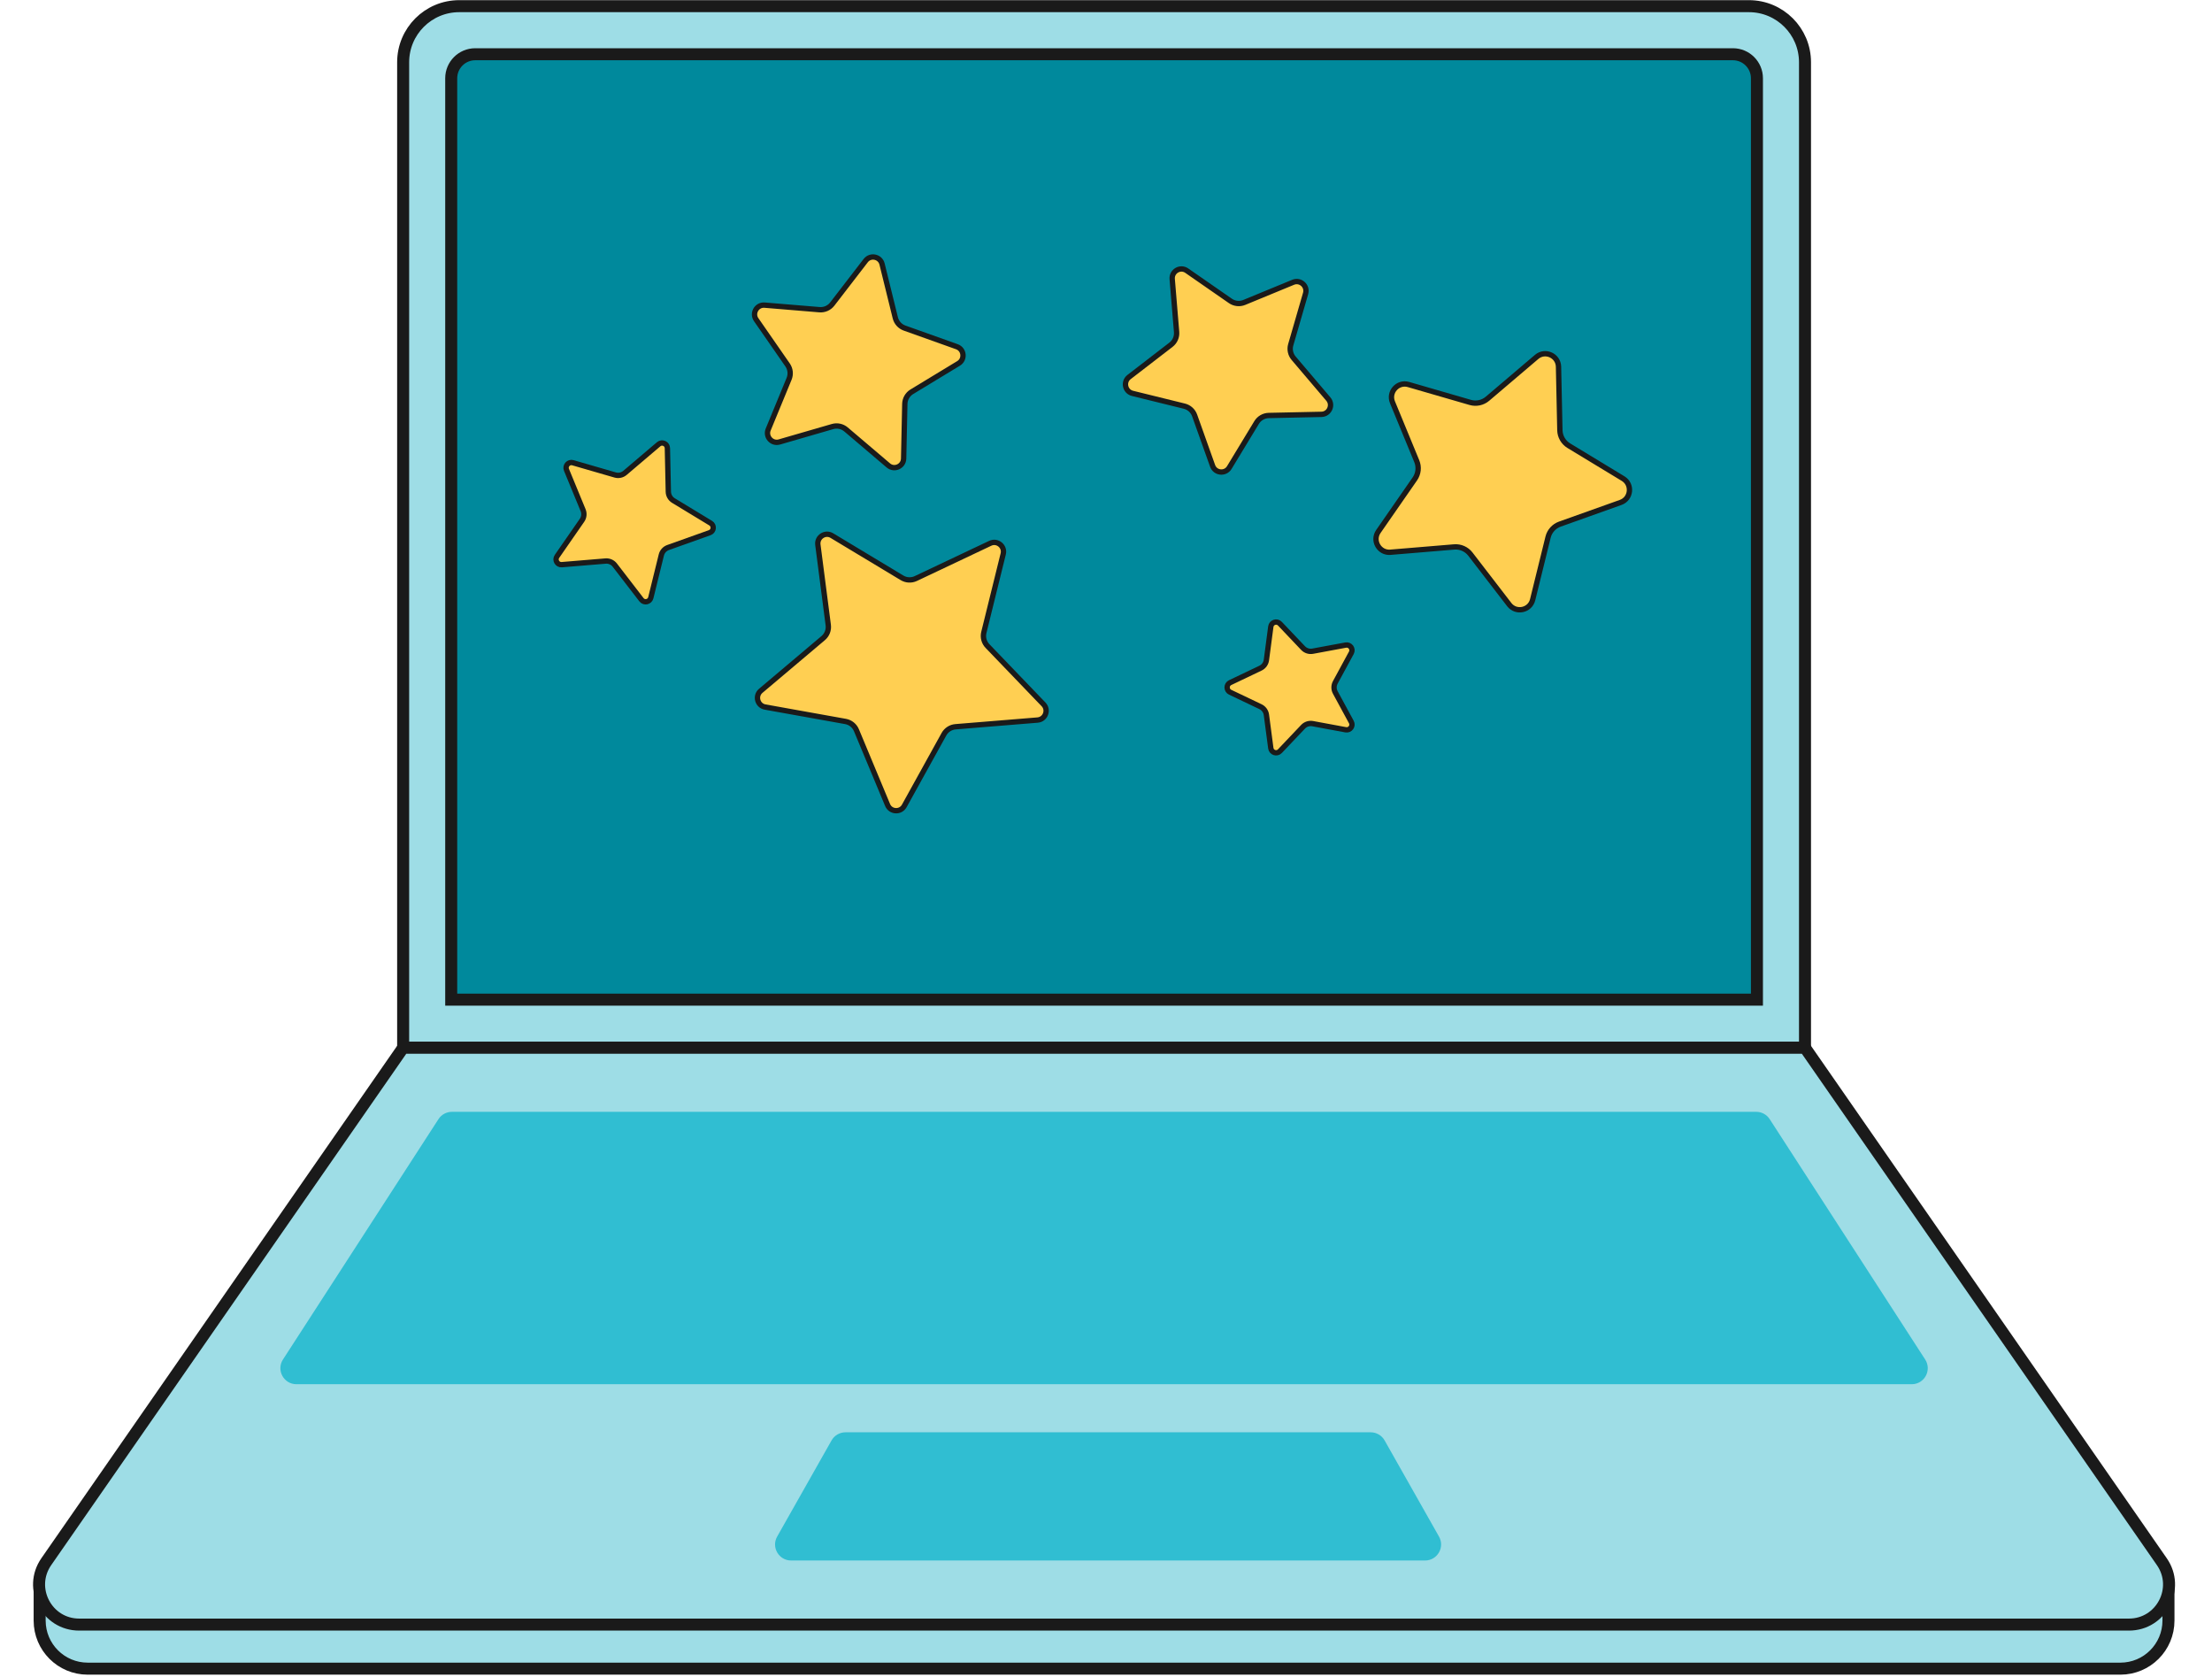
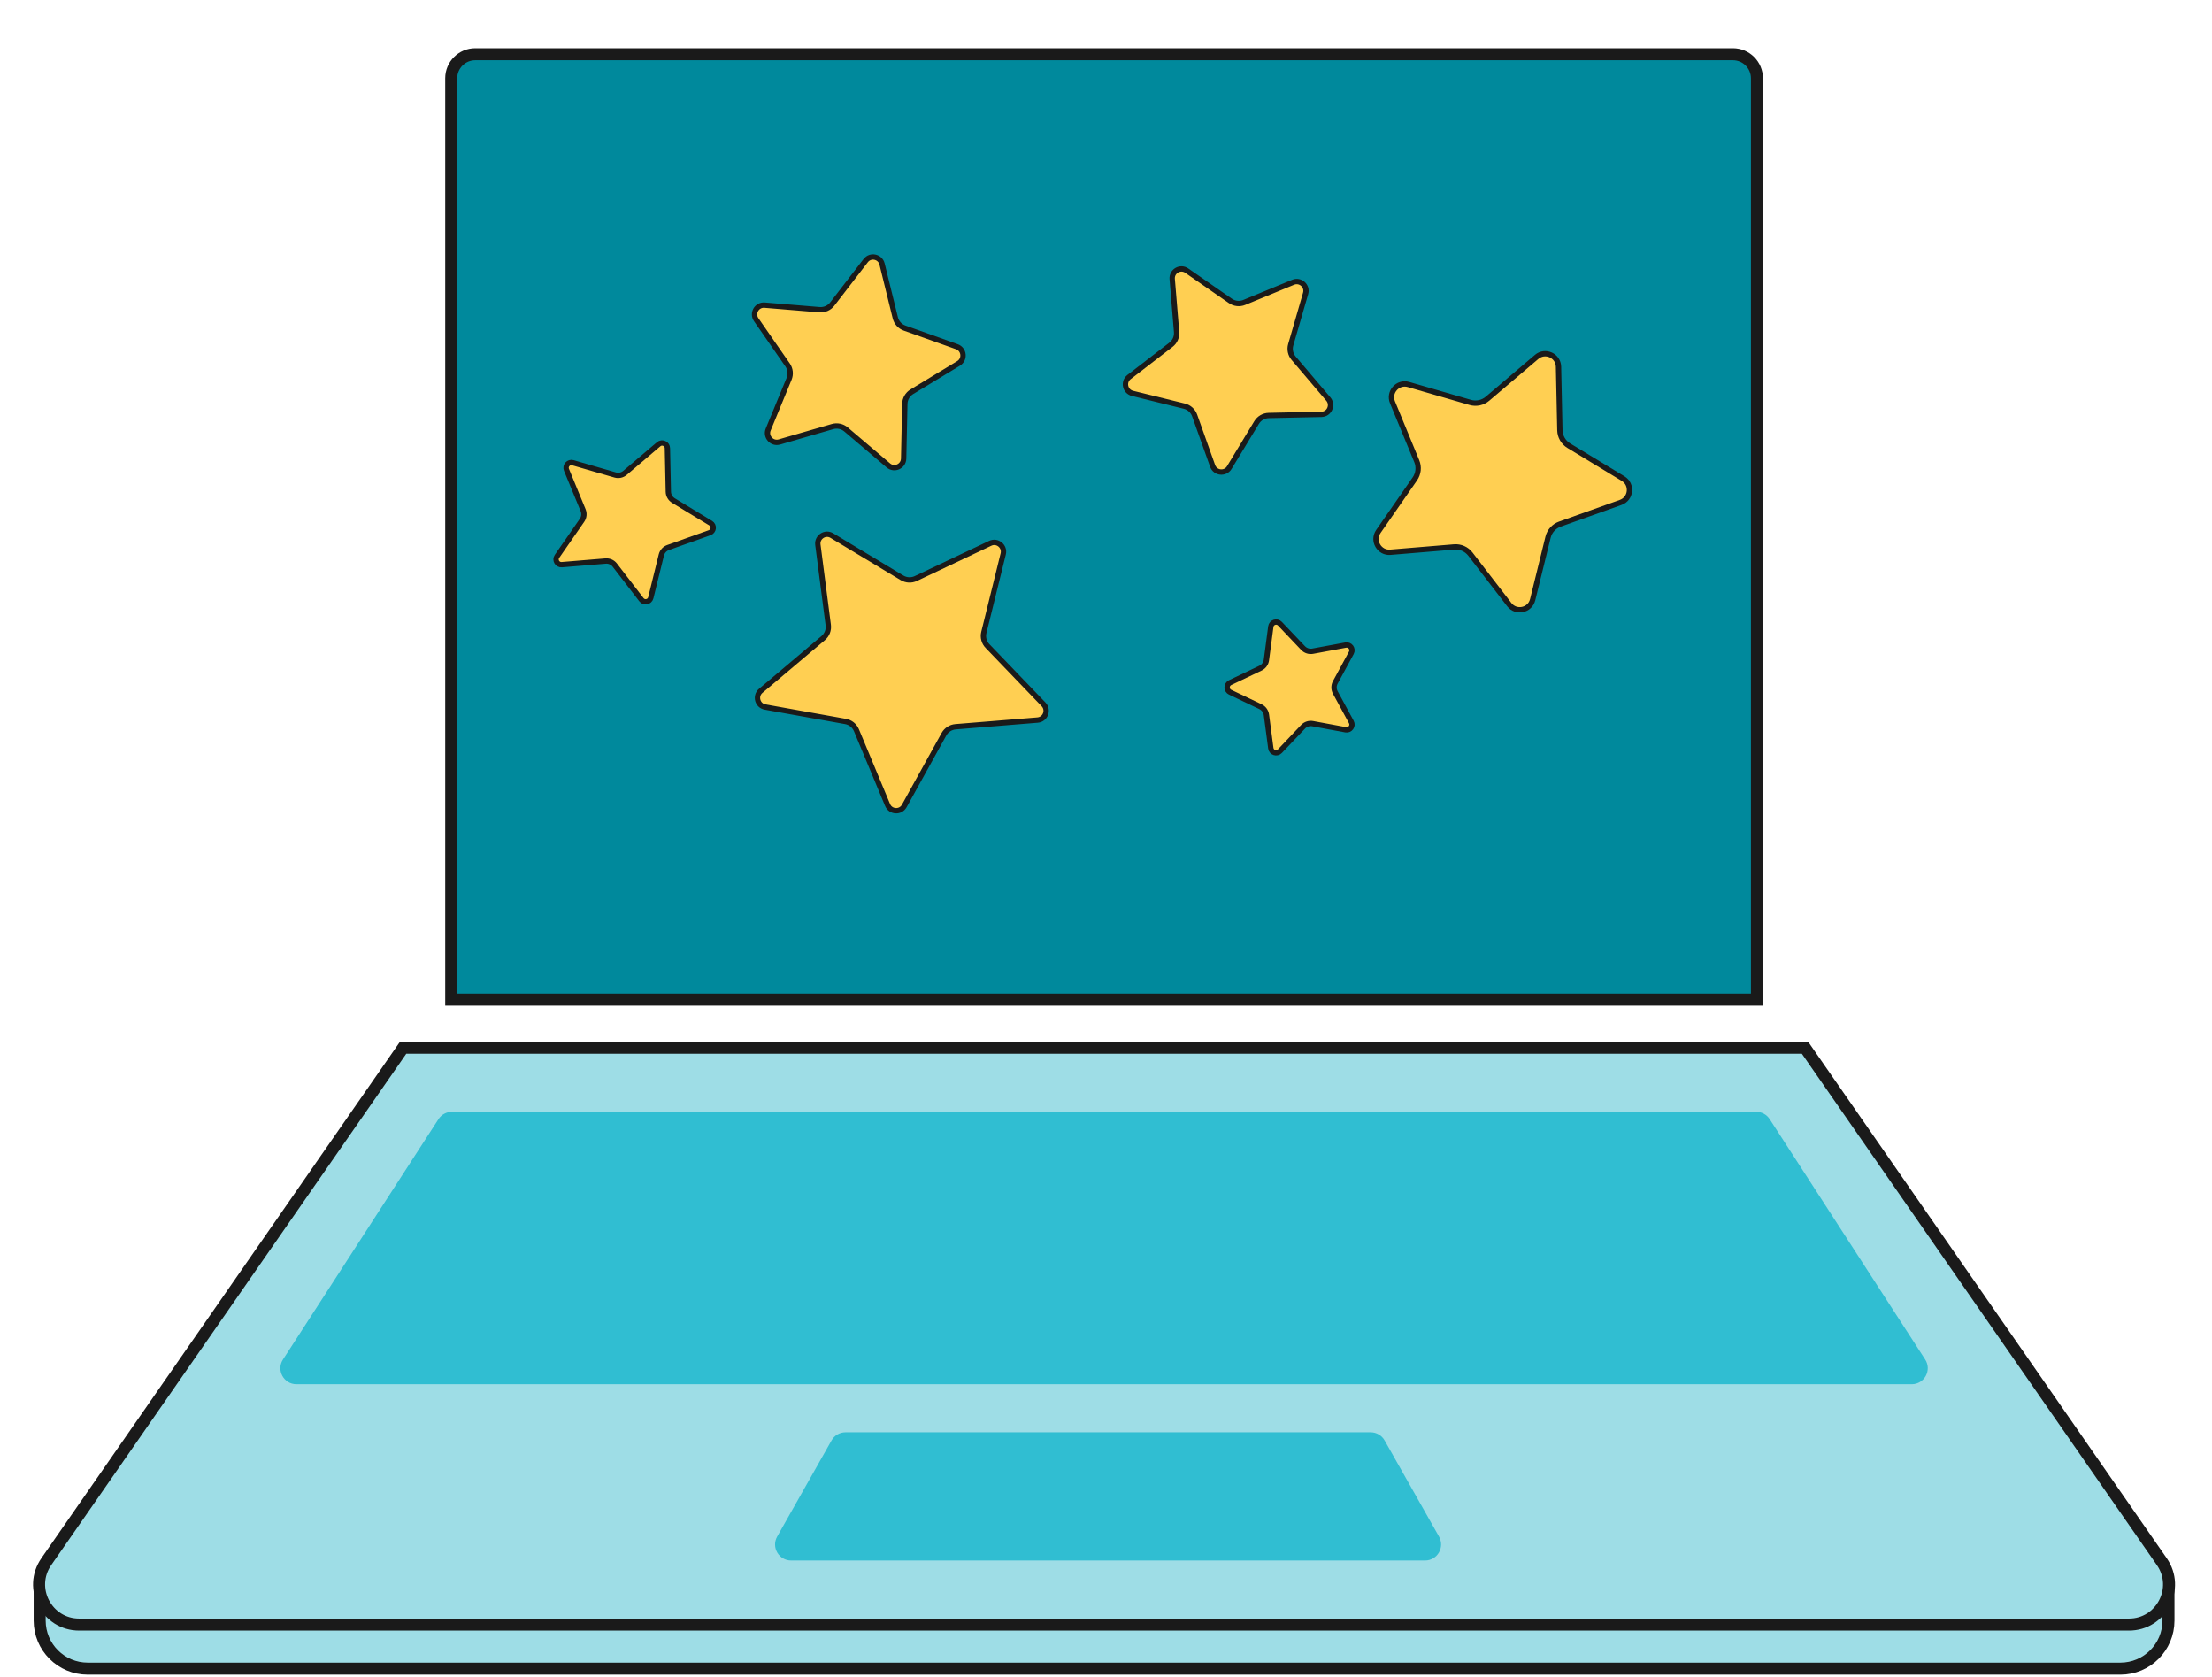
<svg xmlns="http://www.w3.org/2000/svg" width="215" height="163" viewBox="0 0 215 163" fill="none">
-   <path d="M39.185 6.049C39.185 3.039 41.626 0.599 44.636 0.599H169.99C173 0.599 175.441 3.039 175.441 6.049V101.817H39.185V6.049Z" fill="#9EDDE6" stroke="#1A1A1A" stroke-width="1.168" />
  <path d="M43.857 7.606C43.857 6.316 44.903 5.271 46.193 5.271H168.433C169.723 5.271 170.769 6.316 170.769 7.606V97.145H43.857V7.606Z" fill="#00899C" stroke="#1A1A1A" stroke-width="1.168" />
  <path d="M3.854 157.488V154.763H210.769V157.488C210.769 160.068 208.677 162.159 206.097 162.159H8.525C5.945 162.159 3.854 160.068 3.854 157.488Z" fill="#9EDDE6" stroke="#1A1A1A" stroke-width="1.168" stroke-linecap="round" />
  <path d="M39.184 101.817H175.439L210.123 151.763C211.916 154.345 210.069 157.877 206.926 157.877H7.697C4.554 157.877 2.707 154.345 4.499 151.763L39.184 101.817Z" fill="#9EDDE6" stroke="#1A1A1A" stroke-width="1.168" />
  <path d="M80.824 139.981C81.1 139.492 81.618 139.19 82.179 139.19H133.226C133.787 139.19 134.305 139.492 134.581 139.981L139.867 149.324C140.455 150.362 139.705 151.648 138.512 151.648H76.893C75.7 151.648 74.95 150.362 75.538 149.324L80.824 139.981Z" fill="#30BED2" />
  <path d="M42.618 108.757C42.905 108.314 43.397 108.046 43.926 108.046H170.7C171.229 108.046 171.721 108.314 172.008 108.757L187.122 132.115C187.792 133.151 187.048 134.518 185.814 134.518H28.812C27.578 134.518 26.834 133.151 27.504 132.115L42.618 108.757Z" fill="#30BED2" />
  <path d="M74.368 68.71C73.615 68.576 73.361 67.625 73.945 67.132L80.012 62.011C80.381 61.7 80.566 61.222 80.504 60.744L79.494 52.937C79.397 52.188 80.208 51.659 80.855 52.048L87.675 56.154C88.082 56.399 88.585 56.424 89.015 56.221L96.248 52.797C96.935 52.471 97.693 53.09 97.51 53.829L95.627 61.458C95.51 61.932 95.644 62.432 95.982 62.783L101.428 68.449C101.955 68.997 101.609 69.912 100.85 69.974L92.875 70.625C92.401 70.664 91.978 70.937 91.748 71.353L87.894 78.319C87.528 78.98 86.561 78.926 86.271 78.229L83.243 70.963C83.057 70.518 82.658 70.197 82.182 70.112L74.368 68.71Z" fill="#FFCF52" stroke="#1A1A1A" stroke-width="0.518" />
  <path d="M135.143 53.667C134.056 53.757 133.355 52.542 133.976 51.646L137.52 46.538C137.869 46.034 137.939 45.386 137.705 44.819L135.346 39.096C134.934 38.097 135.86 37.065 136.898 37.366L142.906 39.107C143.488 39.276 144.117 39.141 144.579 38.748L149.358 34.685C150.185 33.981 151.459 34.554 151.483 35.64L151.615 41.805C151.628 42.423 151.956 42.991 152.485 43.312L157.758 46.509C158.687 47.072 158.546 48.461 157.522 48.826L151.615 50.933C151.043 51.137 150.612 51.614 150.467 52.203L148.97 58.277C148.712 59.326 147.355 59.611 146.696 58.755L142.92 53.851C142.546 53.364 141.95 53.101 141.338 53.152L135.143 53.667Z" fill="#FFCF52" stroke="#1A1A1A" stroke-width="0.518" />
  <path d="M74.317 29.653C73.557 29.59 73.066 30.44 73.501 31.067L76.551 35.465C76.826 35.861 76.881 36.37 76.697 36.816L74.668 41.739C74.379 42.438 75.027 43.161 75.753 42.95L80.919 41.453C81.377 41.321 81.871 41.427 82.234 41.736L86.344 45.23C86.923 45.722 87.815 45.322 87.831 44.562L87.945 39.253C87.956 38.768 88.213 38.321 88.629 38.069L93.169 35.316C93.819 34.922 93.72 33.95 93.004 33.694L87.923 31.882C87.474 31.722 87.135 31.347 87.021 30.884L85.734 25.662C85.553 24.928 84.604 24.728 84.143 25.328L80.894 29.547C80.6 29.929 80.132 30.136 79.651 30.096L74.317 29.653Z" fill="#FFCF52" stroke="#1A1A1A" stroke-width="0.518" />
  <path d="M54.605 54.874C54.171 54.911 53.891 54.425 54.139 54.067L56.57 50.562C56.77 50.274 56.81 49.904 56.676 49.58L55.06 45.659C54.895 45.259 55.265 44.847 55.68 44.967L59.791 46.158C60.124 46.255 60.483 46.178 60.748 45.953L64.019 43.171C64.35 42.89 64.859 43.118 64.869 43.553L64.96 47.784C64.967 48.137 65.155 48.462 65.457 48.645L69.076 50.84C69.447 51.065 69.391 51.62 68.982 51.766L64.936 53.208C64.61 53.325 64.363 53.598 64.28 53.934L63.256 58.09C63.153 58.509 62.611 58.623 62.347 58.281L59.76 54.921C59.546 54.643 59.206 54.492 58.856 54.522L54.605 54.874Z" fill="#FFCF52" stroke="#1A1A1A" stroke-width="0.518" />
  <path d="M115.349 26.301C114.722 25.866 113.872 26.357 113.935 27.117L114.362 32.261C114.402 32.742 114.196 33.21 113.813 33.504L109.744 36.638C109.145 37.099 109.344 38.048 110.079 38.229L115.116 39.47C115.579 39.584 115.954 39.923 116.114 40.372L117.862 45.273C118.117 45.989 119.089 46.088 119.484 45.438L122.138 41.06C122.39 40.645 122.837 40.387 123.322 40.377L128.441 40.267C129.201 40.25 129.602 39.359 129.109 38.779L125.739 34.815C125.43 34.452 125.324 33.958 125.457 33.5L126.901 28.517C127.111 27.791 126.389 27.143 125.69 27.431L120.941 29.389C120.495 29.573 119.986 29.518 119.59 29.243L115.349 26.301Z" fill="#FFCF52" stroke="#1A1A1A" stroke-width="0.518" />
  <path d="M119.566 67.269C119.175 67.082 119.175 66.525 119.566 66.338L122.513 64.932C122.829 64.782 123.047 64.482 123.092 64.135L123.519 60.898C123.576 60.468 124.105 60.296 124.404 60.61L126.652 62.978C126.892 63.232 127.245 63.347 127.589 63.283L130.799 62.688C131.226 62.609 131.553 63.06 131.346 63.441L129.789 66.311C129.622 66.618 129.622 66.989 129.789 67.296L131.346 70.166C131.553 70.547 131.226 70.998 130.799 70.919L127.589 70.324C127.245 70.26 126.892 70.375 126.652 70.629L124.404 72.997C124.105 73.311 123.576 73.139 123.519 72.709L123.092 69.472C123.047 69.126 122.829 68.825 122.513 68.675L119.566 67.269Z" fill="#FFCF52" stroke="#1A1A1A" stroke-width="0.518" />
</svg>